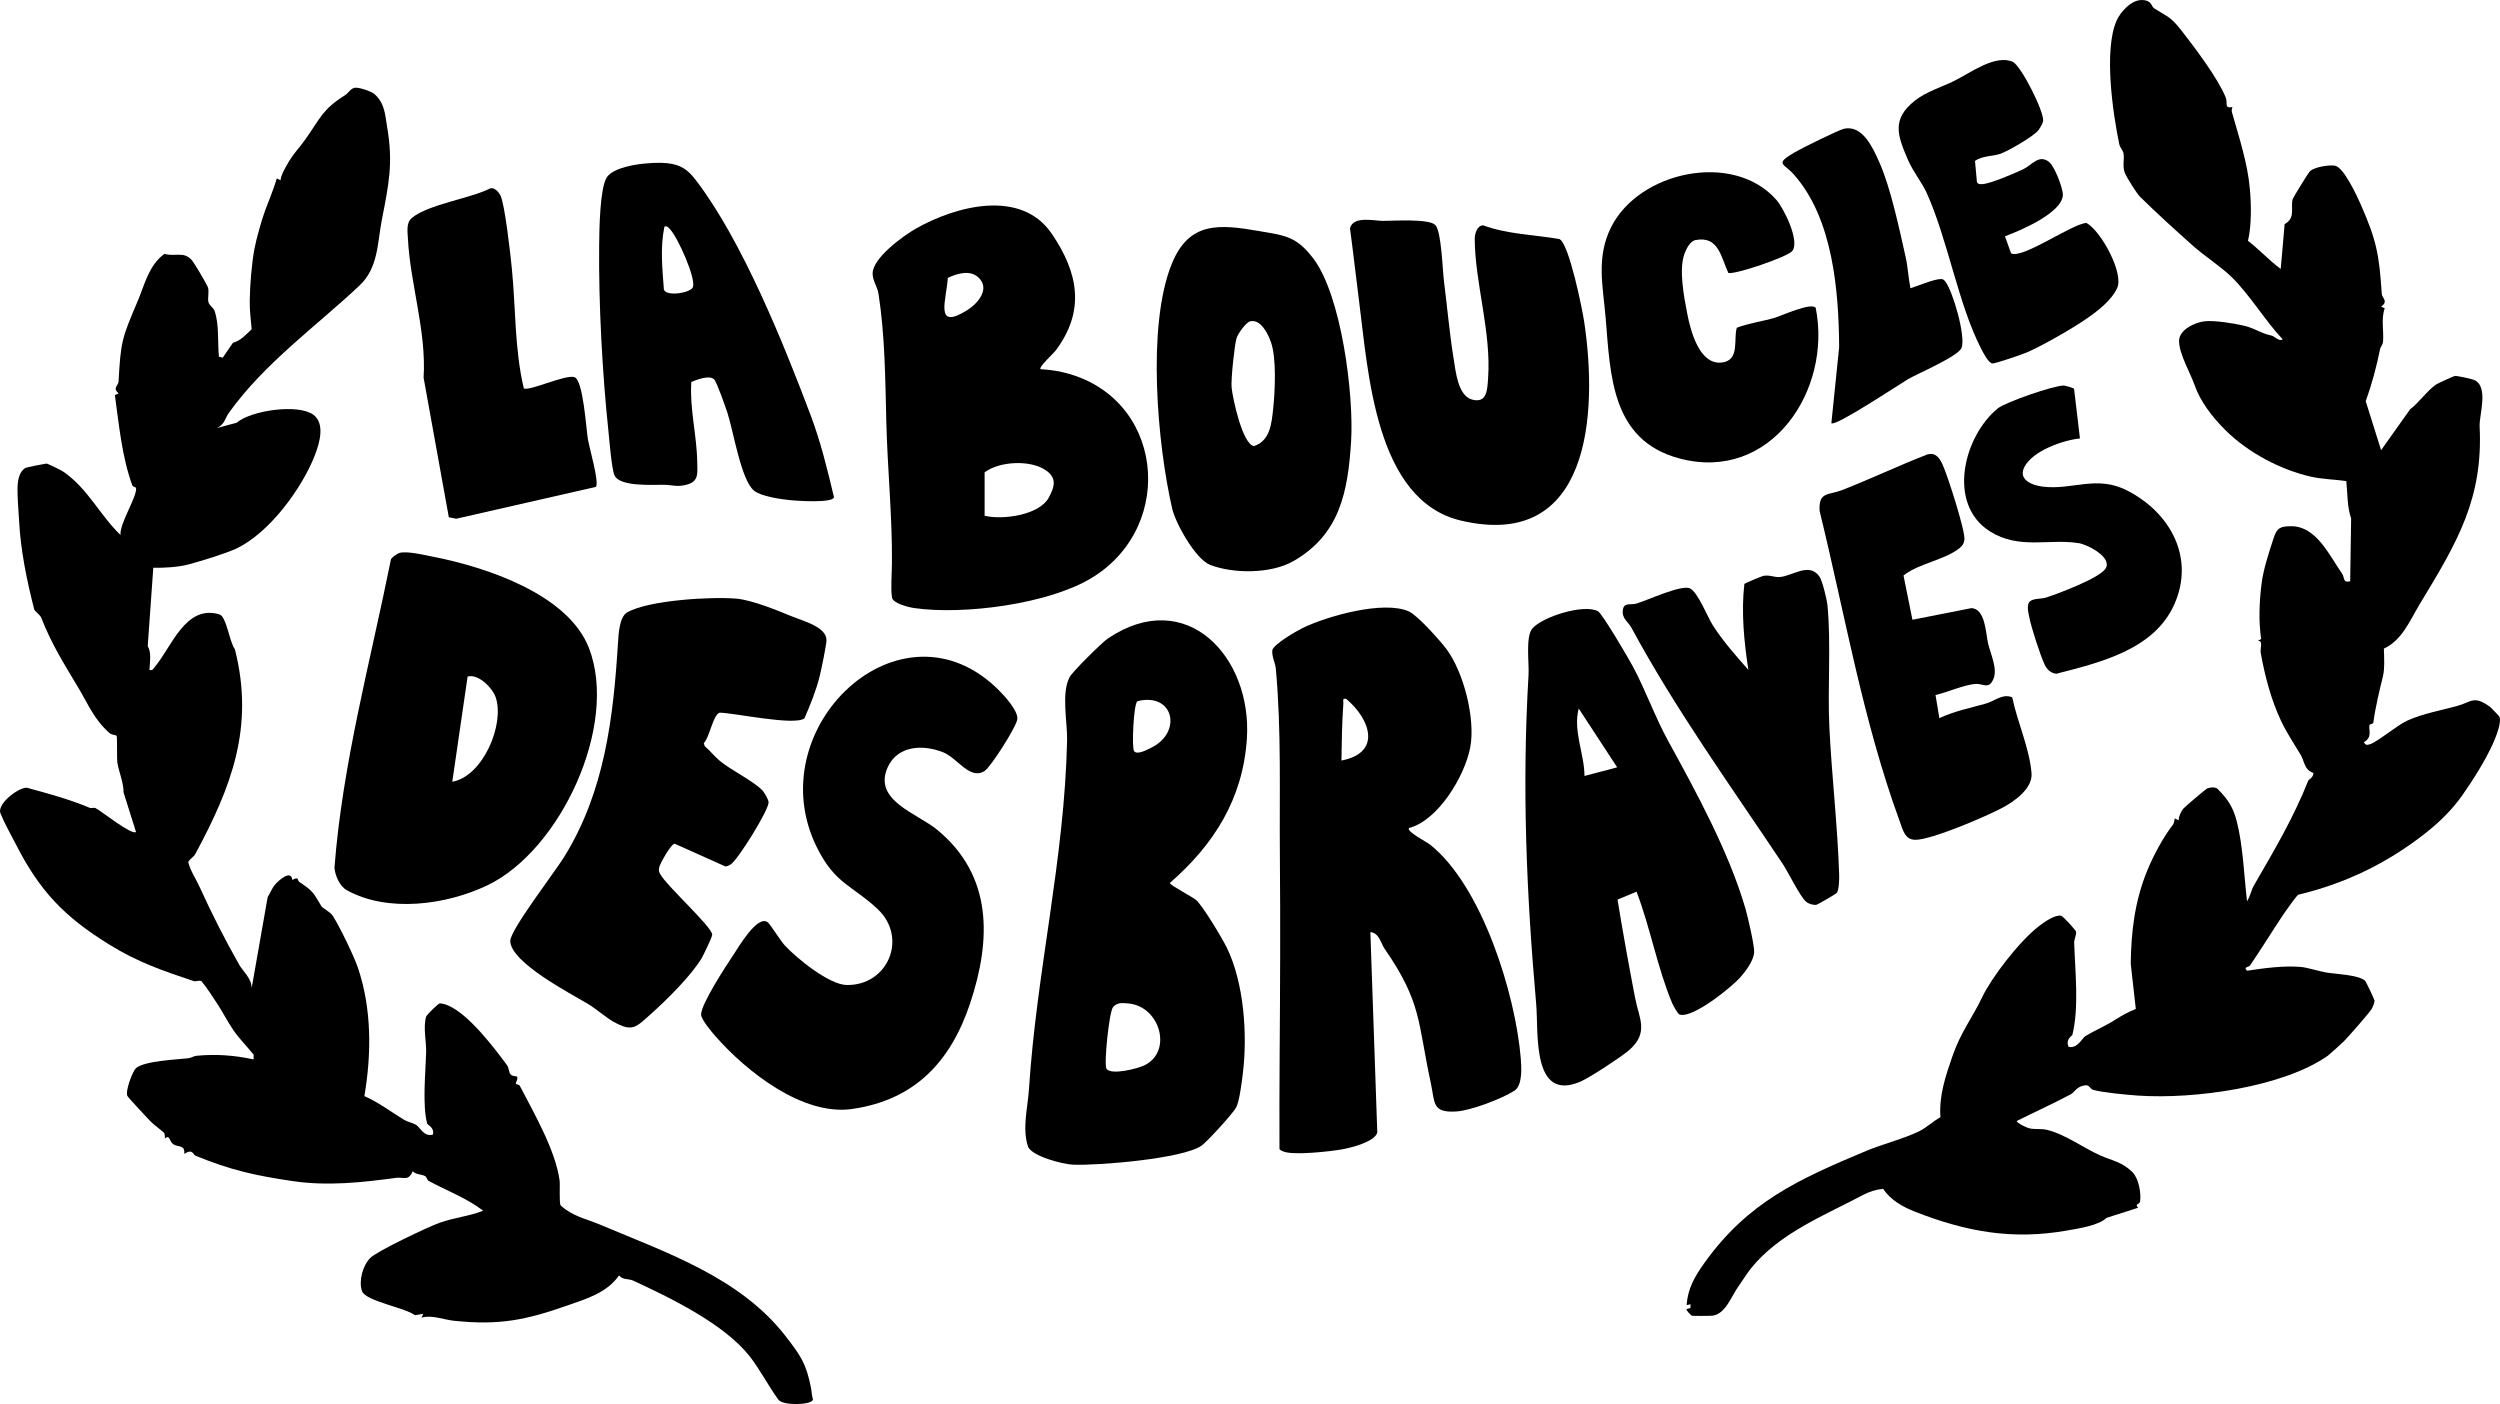
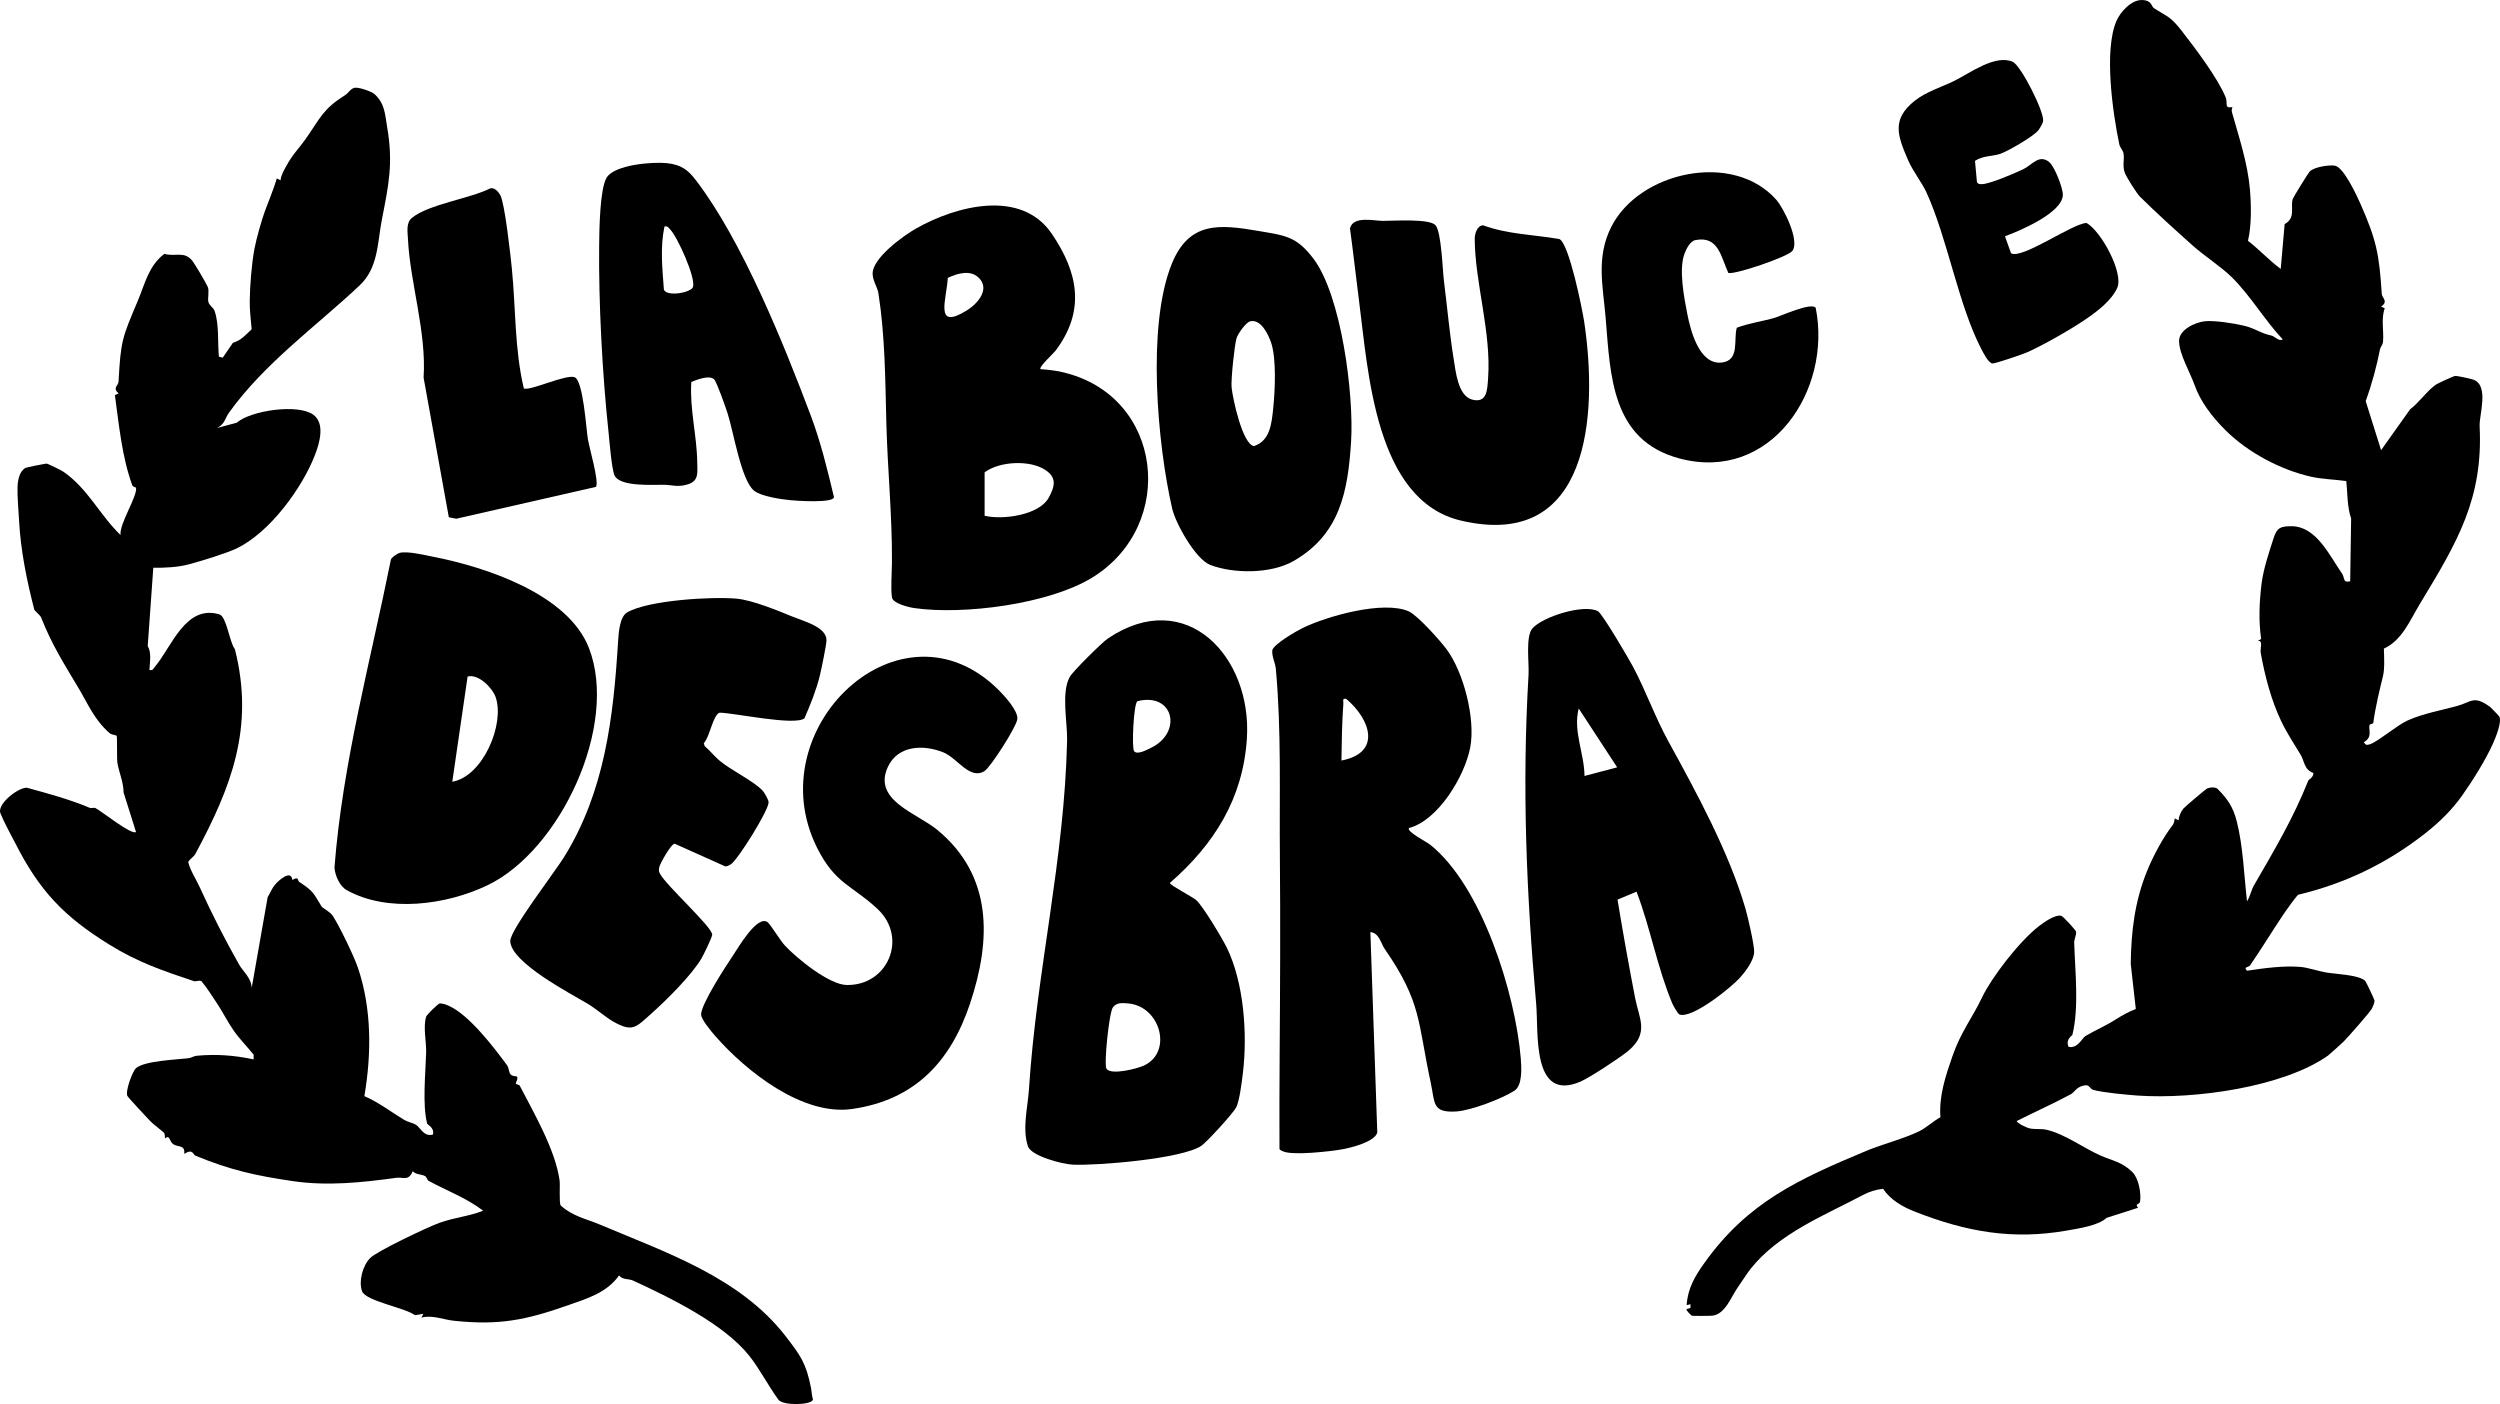
<svg xmlns="http://www.w3.org/2000/svg" id="Calque_2" data-name="Calque 2" viewBox="0 0 4107.39 2306.83">
  <g id="Calque_1-2" data-name="Calque 1">
    <g>
      <path d="M615.34,154.64c17.25,15.63,17.23,33.85,20.66,53.75,10.35,59.52,2.67,94.91-8.67,152.89-7.28,37.24-5.66,78.62-36.38,107.56-71.54,67.39-156.3,127.54-215,209.54-6.45,9.04-6.54,18.65-19.5,24.87l32.43-8.76c23.65-20.32,100.65-31.35,125.77-13.22,19.7,14.21,10.52,46.16,3.15,65.43-20.72,54.32-74.41,128.22-129.07,154.37-17.11,8.18-58.7,20.75-77.74,25.95-18.22,4.97-40.19,6.05-59.12,5.8l-9.15,128.53c6.59,11.71,3.38,26.15,2.79,39.34,5.88,1.39,6.14-1.96,8.98-5.26,27.43-32.03,50.11-102.84,106.08-85.98,11.71,3.52,16.6,46.27,25.32,57.02,32.57,128.13-5.74,226.45-64.8,336.25-2.9,5.4-8.95,8.18-11.88,13.56,3.89,15.09,12.25,26.69,18.65,40.76,19.36,42.66,41.64,86.61,65.15,127.99,6.17,10.86,20.32,22.11,20.49,38.26l26.29-149.45c3.98-6.17,7.11-14.5,11.71-19.95,7.16-8.53,26.8-25.41,28.82-8.19,11.68-6.48,7.68.82,11.54,3.38,23.91,15.72,22.94,18.28,36.58,40.36,1.51,2.44,14.01,8.58,18.25,15.12,11.08,17.2,34.79,66,41.33,85.3,22.82,67.45,22.51,141.24,10.63,211.02,23.31,10.09,43.75,25.95,65.52,39.08,5.94,3.58,13.56,4.52,19.5,8.19,7.02,4.35,12.88,20.24,27.71,15.86,2.47-11.82-8.9-15.66-9.52-17.91-8.19-29.73-2.64-84.59-1.73-116.51.54-18.39-5.17-40.9-.09-59.06.94-3.35,20.04-21.77,22.4-22,5.37.11,10.29,1.93,15.09,4.06,33.23,14.84,74.02,68.3,95.62,97.64,3.01,4.09,2.81,11.91,5.69,14.89,6.28,6.59,16.12-2.59,8.55,14.61.17,2.25,5.49,1.99,6.57,4.12,23.28,44.94,58.15,104.71,65.37,154.99,1.19,8.33-1.05,36.61,1.85,41.7,20.01,18.16,42.24,21.97,64.98,31.61,106.93,45.39,229.6,86.09,304.67,183.28,24.81,32.12,33.57,44.51,41.58,84.62.68,3.38,0,0,1.31,9.41l.71,4.49,1.22,5.51c-2.13,9.32-50.23,10.37-56.93-.06-16.46-22.51-30.56-50.28-47.67-71.83-42.32-53.24-131.69-96.3-190.92-123.61-7.45-3.44-17.23-.82-23-8.53-20.07,28.59-52.41,38-83.79,49.03-69.92,24.61-113.61,33.37-188.14,25.44-16.8-1.79-35.5-10.01-52.87-5.03l3.24-6.28-13.76,2.25c-15.75-12.22-80.98-23.11-86.95-39.39-5.97-16.29,1.02-42.44,13.59-54.8,11.54-11.37,94.91-50.94,113.44-57.53,24.9-8.9,48.43-10.66,71.91-19.95-26.86-20.78-59.78-32.8-89.56-49.03-2.56-1.39-3.21-6.34-5.63-7.73-6-3.5-15.04-2.07-20.52-8.13-6.76,16.83-15.92,9.29-27,10.83-55.45,7.62-112.93,13.84-169.89,5.46-61.14-9.01-102.55-18.05-160.31-41.92-3.98-1.65-3.69-11.99-18.22-2.87,1.76-15.26-9.63-10.52-17.65-15.66-7.42-4.77-5.48-16.68-13.96-9.72-.28-2.96.06-7.19-1.71-9.46-.94-1.25-18.16-14.3-22.34-18.82-5.97-6.45-35.98-38.12-37.75-41.58-3.75-7.39,8.3-40.48,14.27-45.62,13.93-12.02,65.92-13.96,85.81-16.23,4.55-.51,9.04-3.7,14.18-4.15,31.98-2.93,61.68-.74,93.14,6.03l.06-7.76c-10.66-13.27-23.36-25.89-33.08-39.96-9.72-14.07-18.33-31.32-27.68-45.16-8.1-11.97-15.58-24.47-24.93-35.56-4.01-2.27-8.95,1.02-12.65-.2-52.21-17.45-92.06-31.07-139.1-60.17-74.07-45.82-114.52-88.26-153.91-165.94-8.53-16.8-18.02-32.91-25.04-50.54-4.09-15.38,29.59-41.41,43.66-41.1,35.19,9.61,69.69,18.93,103.43,33.03,2.67,1.11,6.85-.77,9.49.48,8.44,3.95,60.17,45.54,66.51,39.14l-20.41-64.92c.14-15.89-7.82-34.28-10.06-48.15-1.33-8.3.03-43.18-1.39-44.91-1.14-1.36-8.07-1.31-11.63-4.43-25.01-22-34.93-47.1-51.02-74.1-24.59-41.27-43.91-71.37-61.62-116.54-.77-1.93-10.66-11.06-10.86-11.82-12.39-48.04-22.51-97.44-25.13-147.04-.82-15.63-2.9-39.2-2.53-53.44.28-11.17,2.44-26.69,13.16-32.77,1.54-.85,32.52-7.08,34.28-7.08,2.44,0,25.07,11.4,27.91,13.36,40.22,27.69,59.92,71.4,93.91,104.06-2.24-18.11,27.43-63.13,25.52-77.17-.26-1.9-5.17-1.62-6.2-4.46-17-46.59-21.94-99.94-28.59-148.26l6.14-2.81c-10.63-9.15-.54-12.54-.17-19.19,3.78-68.1,5.85-71.85,31.95-133.62,11.28-26.72,17.57-57.22,43.38-76.43,18.39,5.03,32.18-4.86,45.28,10.6,4.35,5.14,23.36,37.38,26.01,43.69,2.84,6.77-.54,19.16,1.05,24.81,1.76,6.28,8.16,9.01,10.15,14.64,7.73,21.83,4.8,52.13,7.11,75.18l6.28,1.59,16.74-24.44c13.93-4.06,20.69-13.02,30.78-22.17-1.34-16.12-3.38-30.5-3.16-46.96.34-24.98,3.1-60.26,7.62-84.7,2.96-16.09,12.28-49.34,17.82-63.95,6.57-17.31,13.67-34.56,19.1-52.27l6.08,3.1c.82-8.64,5.57-16.34,9.61-23.76,10.74-19.78,19.44-26.86,31.72-44.31,24.39-34.59,27.74-48.63,64.52-71.66,5.88-3.67,9.24-11.37,16.46-12.39,6.59-.94,27.26,6.11,32.17,10.54l-.08.03Z" />
      <path d="M3538.87,13.48c23.45,14.92,27.06,13.39,46.08,37.86,20.24,26.01,58.95,76.91,71.8,108.81,3.95,9.83-3.41,18.16,11.11,15.86-1.02,2.9-1.71,5.37-.82,8.53,11.43,40.82,25.58,82.54,29.42,125.95,2.33,26.38,2.87,59.86-3.13,85.19,18.93,14.69,34.96,32.2,53.8,46.22l6.45-73.79c18.62-9.83,9.21-27.4,13.27-41.16.74-2.53,25.18-42.27,27.8-45.08,6.96-7.5,32.06-11.31,41.55-9.66,14.38,2.47,36.01,49.26,41.92,62.65,26.43,59.89,30.75,82.74,35.05,148.23.43,6.31,11.51,12.22-1.19,20.61l6.08,2.87c-6.31,16.77-1.39,36.5-2.79,54.29-.46,6.05-4.29,9.18-4.95,12.65-5.34,27.54-13.56,58.15-23.59,85.5l25.3,80.61,47.7-67.16c14.21-10.49,28.54-31.15,42.46-40.62,2.73-1.85,29.33-14.21,31.78-14.24,3.89-.06,26.26,4.8,30.21,6.37,25.61,10.06,8.84,58.04,9.75,76.32,5.91,119.29-36.61,190.41-98.06,291.68-16.2,26.69-29.11,59.92-59.26,73.7.43,13.22,1.54,33.08-1.54,45.56-5.4,22.03-12.42,50.57-15.83,76.26-.31,2.27-5.77,1.56-6.31,4.06-1.71,7.9,5.57,19.58-9.38,27.94,3.72,4.63,3.95,5.03,9.66,3.44,12.59-3.53,44.48-31.21,62.28-39.17,25.84-11.57,54.29-16.43,80.87-23.71,24.59-6.71,27.88-18.5,55.34,1.82.85.62,14.3,14.64,14.75,15.63,4.09,9.38-6.37,34.76-10.91,44.85-12.05,26.69-33.46,60.97-50.88,85.44-15.95,22.4-36.3,42.75-61.14,62.19-61.65,48.21-130.32,81.58-207.58,100.02-2.39,1.19-20.1,25.89-23.25,30.61-18.48,27.51-36.55,57.22-56.08,85.7-1.88,2.76-11.71,2.22-4.75,8.55,28.37-4.26,59.89-8.64,88.51-6.22,9.95.85,30.53,7.28,41.58,9.15,14.72,2.5,53.24,3.69,63.95,13.67,1.31,1.22,15.21,30.64,15.38,32.43.28,2.87-2.84,10.38-4.46,13.33-3.38,6.25-39.05,46.67-46.05,53.75-1.96,1.99-23.71,21.74-25.84,23.25-73.28,51.76-219.23,72.25-313,65.74-15.77-1.11-58.44-5-72.99-9.41-4.83-1.45-6.22-7.99-11.91-7.53-15.06,1.22-18.5,11.43-24.36,14.58-29.16,15.63-59.97,29.42-89.53,44.31,2.84,4.61,16.54,10.8,21.26,11.91,8.61,2.02,19.04.28,28,2.33,29.87,6.82,62.11,30.78,88.85,42.44,19.64,8.56,35.02,10.29,52.16,27.06,10.23,10.01,14.58,34.08,12.76,47.92-.85,6.57-9.58,2.9-3.41,10.77l-51.76,16.54c-12.71,12.42-45.33,17.4-64.92,20.83-89.45,15.69-164.91,2.25-249.5-30.81-20.21-7.9-40.36-19.19-52.73-37.72-11.57,1.17-22.94,4.75-33.17,10.2-61.4,32.74-138.22,62.7-184.78,121.6-5.37,6.79-14.35,21.03-20.41,29.56-11.43,16.09-20.75,44.43-41.98,47.04-3.47.43-31.38.6-33.68.14-.74-.14-10.83-9.49-8.7-11.03l6.22-1.7.14-6.25-6.34,1.56c1.59-27.34,13.59-47.55,29.02-69.18,71.43-100.11,154.4-137.46,265.73-184.16,26.8-11.26,62.36-20.07,87.77-32.63,11.48-5.69,22.85-16.49,34.39-22.85-2.59-34.96,8.44-67.7,19.78-100.36,13.96-40.19,32.26-62.05,48.86-96.9,15.23-31.92,60.23-90.95,92.77-116.28,8.24-6.42,26.89-19.7,36.89-17.4,3.44.8,23.9,23.59,24.44,25.98,1.17,5.06-3.18,12.25-2.98,18.39,1.48,46.61,8.19,106.62-2.98,151.36-.31,1.28-11.8,7.42-6.22,19.64,14.86,3.33,22.25-14.44,27.54-17.62,16.34-9.83,32.57-16.31,50.51-27.77,10.12-6.45,21.15-12.48,32.38-16.85l-8.3-73.96c.6-53.78,6.74-103.38,26.89-152.95,9.92-24.44,26.32-55.06,42.32-75.72,1.99-2.56,2.42-7.16,3.1-10.43l6.17,3.16c.94-7.16,3.35-13.39,7.84-19.16,1.99-2.53,37.09-32.52,39.54-33.34,5.37-1.79,10.89-2.5,16.15.17,17.08,17.11,26.04,30.16,32.09,53.66,10.43,40.5,12.14,89.96,16.91,131.66,5.26-7.96,6.79-18.13,11.6-26.46,34.02-58.86,64.38-109.89,89.31-172.36.28-.71,8.3-4.63,8.19-12.02-15.12-4.92-14.81-19.53-20.75-29.48-11.48-19.19-22.71-35.67-32.46-56.22-16.03-33.8-26.4-72.94-33.37-111.65-1.31-7.36,4.72-21.26-5.03-19.41l5.77-3.41c-4.41-30.21-3.01-59.97.57-90.07,2.99-24.87,12.51-52.67,19.73-75.12,5.57-17.4,11.08-20.01,29.33-20.01,40.82,0,62.25,47.55,82.94,77.34,5.43,7.82.91,15.92,13.7,13.16l1.56-103.15c-6.79-20.07-5.69-40.36-7.93-61.54-18.84-2.67-39.31-3.01-57.81-7.14-48.94-10.91-103.12-39.08-140.67-76.37-22.23-22.08-41.5-47.64-50.71-74.04-7.25-20.72-25.58-51.28-25.58-72.74,0-18.53,26.55-30.55,42.27-32.26,15.72-1.71,48.83,3.47,64.78,7.39,18.82,4.63,26.63,12.25,44.57,16.09,5.94,1.28,12.59,10.46,18.65,6.25-29.19-31.01-53.27-72.11-83.42-101.87-17.31-17.08-45.14-35.08-63.9-51.76-29.76-26.49-59.18-53.21-87.17-80.75-5.26-5.17-21.77-31.52-24.76-38.85-4.6-11.34-.37-23.02-2.39-32.77-1-4.8-5.74-9.15-6.91-14.75-10.74-51.87-25.52-153.94-4.55-202.49,6.48-14.98,24.7-34.85,42.12-34.28,16.51.54,14.81,10.43,19.53,13.44l-.11.03Z" />
      <path d="M2203.93,1249.54c66.97-12.93,47.21-68.13,7.87-101.3-7.16-1.34-4.38,3.13-4.72,7.84-2.22,31.01-2.76,62.39-3.16,93.46M2314.84,1360.45c-4.23,5.8,28.79,22.57,34.59,27.15,85.3,67.56,140.5,245.64,149.14,351.34,1.22,15.01,2.96,44.34-10.32,52.95-20.32,13.19-71.68,32.74-95.67,34.22-40.22,2.47-34.82-14.24-41.9-47.04-21.77-100.59-14.41-131.4-75.86-220.28-5.91-8.55-9.01-26.43-23.36-27.34l11.37,329.51c-5.09,15.46-43.17,24.73-58.24,27.43-19.39,3.47-81.04,10.29-96.47,3.3-2.22-.99-4.4-1.76-6-3.75-.2-49.48-.09-101.7.26-152.32.8-109.34,1.39-219.46.4-329.31-.94-101.79,2.67-205.45-6.62-307.17-.97-10.72-6.85-20.18-5.83-30.98,2.67-10.01,39.28-31.21,49.54-36.21,40.39-19.76,133.05-45.85,174.64-27.51,14.38,6.37,51.3,47.78,61.79,61.76,28.51,38.09,48.18,115.17,39.19,162.01-8.92,46.67-52.35,119.58-100.65,132.23v.03Z" />
      <path d="M1817.86,1755.79c7.08,11.23,50.74,0,61.82-5.23,47.58-22.48,26.41-97.41-25.92-101.93-9.86-.85-18.93-1.93-25.3,6.4-6.2,8.1-15.06,93.68-10.6,100.76M1868.68,1152.02c-6.34,4.6-9.41,75.95-5.54,81.86,4.66,7.11,20.98-1.93,27.14-4.83,52.98-24.96,38.57-92.09-21.6-77.03ZM1965.18,1478.69c11.26,10.03,42.66,62.53,50.28,78.02,28.51,58.04,34.31,143.4,26.46,207.12-1.68,13.56-5.37,44.6-10.92,55.6-4.58,9.1-47.92,56.73-57.19,63.04-31.38,21.37-170.43,32.83-211.39,31.01-16.34-.71-68.3-14.01-73.62-30.27-9.61-29.42-.17-63.92,1.73-93.66,12.48-194.05,58.38-376.81,62.67-573.45.62-29.05-9.98-78.19,4.32-103.89,5.2-9.35,52.95-56.73,63.16-63.56,128.7-86.07,236.4,30.87,227.93,164.46-6.28,98.72-53.81,174.24-126.66,237.59.09,3.64,37.38,22.82,43.2,28.03v-.06Z" />
      <path d="M1617.67,847.32c29.5,7.33,89.65-.99,105.22-29.45,10.43-19.02,13.76-33.28-5.91-46.05-25.41-16.52-75.1-13.96-99.31,4.23v71.26ZM1607.18,455.58c-13.84-12.68-35.16-6.08-50,.99-1.93,35.64-23.08,87.4,31.72,53.15,17.31-10.83,38.94-35.27,18.28-54.15M1709.59,606.57c11.51.6,23.73,2.13,34.96,4.66,167.19,37.58,190.21,252.03,49.54,337.96-70.75,43.23-210.31,61.48-291.82,49.88-9.38-1.34-34.96-7.59-36.7-17.17-2.47-13.53-.26-41.61-.14-57.13.6-77-7.33-154.31-9.24-230.94-1.73-70.18-2.08-142.57-13.02-212.15-1.56-9.86-9.38-20.47-9.49-32.06-.23-25.75,50.37-62.3,71.46-74.24,65.66-37.21,172.53-65.4,222.81,8.55,43.6,64.12,55.62,126.43,6.42,192.06-3.55,4.75-28.51,27.37-24.79,30.61v-.03Z" />
      <path d="M1641.26,1134.22c9.64,9.66,31.18,33.31,30.24,46.81-.85,12.08-43.69,79.22-53.98,85.75-24.02,15.26-44.43-21.18-67.36-30.53-32.71-13.33-74.95-12.02-91.47,23.82-25.38,55.06,47.89,75.81,81.35,103.46,91.3,75.41,88.6,180.6,53.8,285-31.81,95.45-90.78,158.8-193.99,173.5-81.38,11.6-173.9-61.96-224.32-119.49-6.28-7.19-23.93-27.88-23.65-36.15.62-17.68,40.48-78.88,52.5-96.73,8.53-12.65,39.96-67.45,56.99-54.37,4.23,3.24,21.01,30.55,28.28,38.31,19.87,21.29,72.56,64.21,101.42,64.72,67.9,1.17,101.05-77.65,50.71-124.89-41.33-38.77-69.5-40.87-99.25-100.34-98.32-196.43,137.97-420.01,298.73-258.88Z" />
      <path d="M2603.23,1274.89l53.72-14.21-63.19-96.64c-9.64,37.15,9.32,73.93,9.49,110.85h-.03ZM2858.67,1606.28c-14.21,15.97-78.62,68.02-99.42,60.48-2.64-.97-10.26-14.64-11.77-18.16-24.56-58.5-35.98-124.3-58.75-183.67l-31.21,13.13c8.75,53.44,18.59,108.15,28.94,161.79,6.45,33.46,23.39,57.02-10.66,86.12-12.88,11-63.9,44.46-78.93,50.96-80.72,34.9-68.9-81.01-72.94-126.66-16.17-183.45-23.48-357.17-12.62-541.41,1.17-19.61-5.17-62.87,6.28-76.29,16.23-19.04,84.33-40.82,107.73-28.37,7.19,3.81,50.88,78.45,57.67,91.24,21.06,39.59,36.38,83.17,58.04,122.53,45.99,83.65,100.11,183.08,126.83,275.48,3.67,12.7,14.84,60.57,14.13,71.14-.97,14.16-14.04,31.32-23.28,41.73l-.03-.06Z" />
      <path d="M743.08,1284.39c50.68-8.87,86.69-95.25,71.17-139.22-5.37-15.21-28.23-38.46-45.99-33.62l-25.18,172.84ZM656.7,908.29c12.68-3.18,41.04,3.67,55.31,6.48,86.1,16.91,221.19,61.17,255.61,149.93,49.09,126.51-46.64,332.24-166.88,389.83-67.59,32.37-163.97,45.31-231.08,7.93-11.62-6.48-19.19-24.16-20.15-36.95,13.25-171.82,58.95-337.93,92.75-506.28,1.39-3.75,10.71-9.98,14.44-10.92v-.03Z" />
      <path d="M1252.2,1298.12c3.3,3.38,10.26,15.21,10.57,19.75.85,12.53-51.47,96.3-62.28,102.32-2.87,1.59-5.51,3.35-8.95,3.24l-83.03-37.23c-5.54-.57-23.68,31.98-25.07,37.58-1.11,4.43-1.71,7.67.99,11.77,9.01,18.33,85.9,87.54,85.7,100.08-.06,4.18-14.47,33.77-17.71,39.2-16.63,27.77-56.99,67.9-81.4,89.65-26.29,23.42-31.61,32.29-64.12,13.56-12.17-6.99-27.37-20.55-41.07-28.76-27.94-16.77-127.54-68.1-127.48-103.55,0-17.85,73.48-113.64,87.89-136.78,67.42-108.21,81.49-230.09,89.19-354.27.88-14.24,2.53-41.33,14.87-48.49,34.68-20.15,139.36-26.32,180.09-22.6,25.27,2.33,66.68,19.19,91.13,29.28,18.05,7.45,56.19,17.08,56.36,38.69.06,7.39-8.67,49.26-11.03,58.84-5.8,23.59-15.52,47.58-25.21,69.81-16.29,12.53-113.95-8.76-139.13-9.32-10.94,2.61-16.6,40.73-26.24,50.08l1.56,4.92c8.58,7.28,15.58,16.4,24.16,23.62,19.41,16.37,54.49,32.66,70.15,48.66l.06-.03Z" />
      <path d="M2358.36,369.86c9.92,11.08,11.62,73.56,14.01,92.15,5.31,41.47,9.15,86.01,15.8,126.71,3.41,20.86,6.99,61.59,30.47,67.79,24.76,6.54,24.9-16.48,26.26-35.56,5.34-75.27-21.69-156.93-22-228.53-.03-8.5,4.18-22.26,13.96-22.2,40.14,14.84,83.42,15.24,125.21,22.54,15.89,7.48,37.6,115.26,40.79,136.6,22.48,150.76,10.03,375.93-202.55,325.96-141.01-33.14-152.27-243.93-167.53-361.49-5.14-39.48-9.41-79.16-14.81-118.55,5-21.18,39.71-12.39,53.98-12.39,17.37,0,76.55-4.01,86.41,7.02v-.06Z" />
      <path d="M2054.03,527.89c-6.99,1.68-20.18,20.35-22.43,27.71-3.38,11-9.38,68.27-8.13,80.98,1.73,17.54,17.65,93.11,36.72,96.35,26.6-8.56,29.08-37.55,31.63-61.94,2.98-28.45,5.6-82.23-3.64-108.66-4.63-13.27-16.74-38.6-34.14-34.42l-.03-.03ZM2157.75,424.75c46.13,60.71,66.88,223.81,62.02,300.86-5.17,82.43-18.53,152.72-94.88,196.32-36.55,20.89-97.81,21.06-136.52,6.22-24.08-9.24-56.93-68.13-62.56-92.66-24.42-106.5-41.78-300.01-.82-401.57,28.51-70.66,78.42-65.49,143.25-54.35,43.43,7.45,61.65,8.55,89.48,45.19l.03-.03Z" />
      <path d="M1091.66,372.22c-7.22,34.36-3.44,69.3-.91,103.66,4.58,12.02,44.97,5.17,47.84-4.58,4.55-15.41-25.52-82.09-37.49-94.31-3.01-3.07-4.15-6-9.44-4.77M1173.21,623.28c-7.87-7.62-28.23.54-37.4,4.26-2.93,44.62,9.24,88.11,9.72,132.42.17,16.32,3.01,29.9-15.18,35.7-16.86,5.37-25.61.94-40.19.82-17.82-.14-70.92,3.41-80.24-14.81-5-9.78-8.7-58.13-10.18-72.17-10.18-95.11-16.37-212.12-15.35-307.46.28-25.3,1.11-90.81,12.08-109.86,12.53-21.72,76.2-26.66,99.48-24.1,22.91,2.53,33.94,10.43,47.67,28.4,75.61,98.91,143.62,267.35,188.08,385.31,16.66,44.23,27.6,89.22,38.54,135.18-2.22,10.06-62.53,5.74-71.2,4.86-15.83-1.56-48.18-6.08-60.12-15.63-21.26-16.97-33.94-97.72-43.63-127.42-3.01-9.21-17.56-51.16-22.06-55.51h-.03Z" />
-       <path d="M3142.05,1018.23l96.7-19.07c23.34.68,23.79,42.01,27.57,57.98,4.09,17.28,15.83,41.44,8.92,58.04-7.67,18.45-16.88,7.59-29.53,8.44-17.96,1.19-47.24,14.1-65.74,18.33l6.34,37.92c25.35-11.82,49.8-16.4,75.98-23.82,14.33-4.07,28.4-17.17,43.74-10.32,8.33,40.56,28.31,83.17,31.69,124.61,2.05,24.98-27.43,45.73-47.24,56.45-26.35,14.21-117.36,53.24-143.82,52.98-17.25-.17-20.49-16.71-25.87-31.41-60.34-165.28-89.42-338.01-131.23-508.75-2.1-32.18,14.55-25.81,36.01-34.11,47.35-18.33,93.48-40.48,140.95-58.84,14.15-3.89,20.29,6.2,25.44,17.48,7.76,17,37.21,108.12,35.47,122.53-.77,6.45-3.3,10.15-8.3,14.13-24.44,19.47-66.11,24.5-91.75,44.68l14.67,72.85v-.11Z" />
      <path d="M2944.51,412.49c-8.19,9.81-93.94,38.97-104.91,35.98-12.36-27.06-16.4-61.42-54.12-54-8.9,1.76-15.21,14.89-18.14,23.02-9.21,25.58-.62,70.41,4.75,97.92,5.31,27.2,19.5,83.99,56.28,80.27,30.73-3.13,19.27-38.06,25.13-57.22,20.27-7.7,42.07-10.35,62.73-16.49,10.83-3.24,59.18-25.55,66.88-16.34,27.17,135.32-73.76,287.65-223.92,247.57-111.56-29.79-113.3-135.64-121.14-230.49-4.35-52.56-16-99.51,8.95-149.48,45.82-91.72,200.56-125.23,271.3-45.11,12.65,14.33,39.39,68.56,26.21,84.39v-.03Z" />
-       <path d="M3017.53,1467.26c-1.22,1.48-31.21,18.93-33.08,19.24-5.17.82-12.82-1.42-16.94-4.89-10.35-8.76-29.25-48.29-38.43-62.05-84.39-126.51-176.54-254.39-248.65-388.12-5.6-10.38-16.77-15.49-13.96-30.44,2.19-11.68,13.05-6.62,22.46-9.44,17.71-5.29,73.87-31.64,87.74-24.81,13.07,6.4,28.65,46.96,37.55,60.83,16.83,26.21,37.86,49.88,58.33,73.11-7.16-45.48-12-95.84-6.62-141.27,1.05-1.31,28.45-12.79,31.18-13.3,10.46-2.02,17.2,2.61,26.83,1.91,20.83-1.48,48.75-25.13,65.49-.54,4.77,7.02,12.14,37.78,13.05,47.13,6.02,62.19,0,135.58,3.07,199.65,3.92,81.32,13.62,162.36,16.15,243.65.2,6.77-.25,24.64-4.15,29.36" />
      <path d="M860.61,638.01c8.04,5.49,68.98-23.36,83.25-18.36,14.38,5.06,19.19,84.73,21.97,101.64,2.44,14.89,18.65,69.81,13.39,78.59l-229.69,52.39-12.14-2.5-41.44-229.32c4.95-75.21-22.14-155.48-25.69-227.67-.57-11.63-3.3-26.75,6.4-34.7,27.74-22.77,95.48-31.64,129.07-48.69,6.82-1.48,12.99,5.49,16.15,11.03,7.53,13.3,16.91,98.91,19.04,120.32,6.59,65.66,4.32,132.57,19.7,197.29Z" />
      <path d="M3294.09,388.19l9.92,27.85c17.42,10.86,100.88-48.92,124.07-49.71,24.39,13.81,61.11,82.23,50.54,106.39-8.9,20.35-32.52,38.54-50.51,50.88-24.79,17-69.87,42.86-97.07,55.03-7.16,3.21-53.07,18.96-57.62,18.56-6.23-.57-14.67-16.91-17.99-23.31-37.92-72.68-55.2-180.4-90.42-257.92-6.68-14.69-22.6-35.36-29.96-52.5-17.2-40.02-28.08-67.02,10.8-97.95,19.1-15.18,44.97-22.68,65.38-32.86,25.98-12.93,66.57-43.49,95.42-31.21,13.5,5.74,52.13,82.2,50.11,97.44-.51,3.89-5.03,11.26-7.5,14.72-7.11,9.95-50.05,34.56-62.39,38.97-12.33,4.41-29.73,3.07-42.07,11.77l3.24,35.02c2.25,3.67,5.57,3.3,9.21,3.1,13.16-.71,53.75-18.11,67.45-24.76,13.7-6.65,25.47-24.96,42.04-11.43,8.75,7.13,22.54,42.35,22.43,53.75-.26,29.45-70.72,59.29-95.1,68.16h.03Z" />
-       <path d="M3407.59,638.83l9.69,81.49c-28.2,2.96-77.14,20.21-91.13,46.61-11.06,20.92,11.85,30.36,29.93,32.57,49.48,6.06,88.57-19.47,139.19,6.59,70.66,36.41,111.45,110.65,76.71,187.57-33.46,74.04-122.08,94.88-193.73,113.32-9.86-1.59-15.26-7.16-19.3-15.77-6.79-14.44-21.8-60.71-24.79-76.55-1.42-7.59-3.81-14.89-1.59-22.74,3.35-9.81,20.18-7.39,28.14-9.92,20.24-6.42,87.63-31.75,98.37-47.47,12.48-18.25-28.94-39.82-43.8-42.15-49.34-7.79-97.66,10.89-145.61-19.16-71.48-44.77-43.52-156.5,12.68-202.32,12.31-10.03,92.43-37.89,108.44-37.46,2.87.08,15.95,4.06,16.83,5.37h-.03Z" />
-       <path d="M3138.78,473.58c11.6-3.67,39.25-15.15,49.77-15.12,3.75,0,5.06,1.02,7.36,3.84,12.34,15.21,34.37,91.24,26.75,109.4-5.83,13.93-71.91,41.95-88.03,51.36-13.33,7.79-119.66,78.65-125.77,72.2l12.79-124.95c-.65-92.58-10.29-211.58-74.5-283.69-16.77-18.84-32.2-16.57,1.42-36.38,10.8-6.34,72.96-37.18,81.63-38.88,30.27-5.91,46.84,31.49,57.44,55.17,18.56,41.41,33.03,110.37,43.35,156.21,3.55,15.78,4.49,34.65,7.79,50.85" />
    </g>
  </g>
</svg>